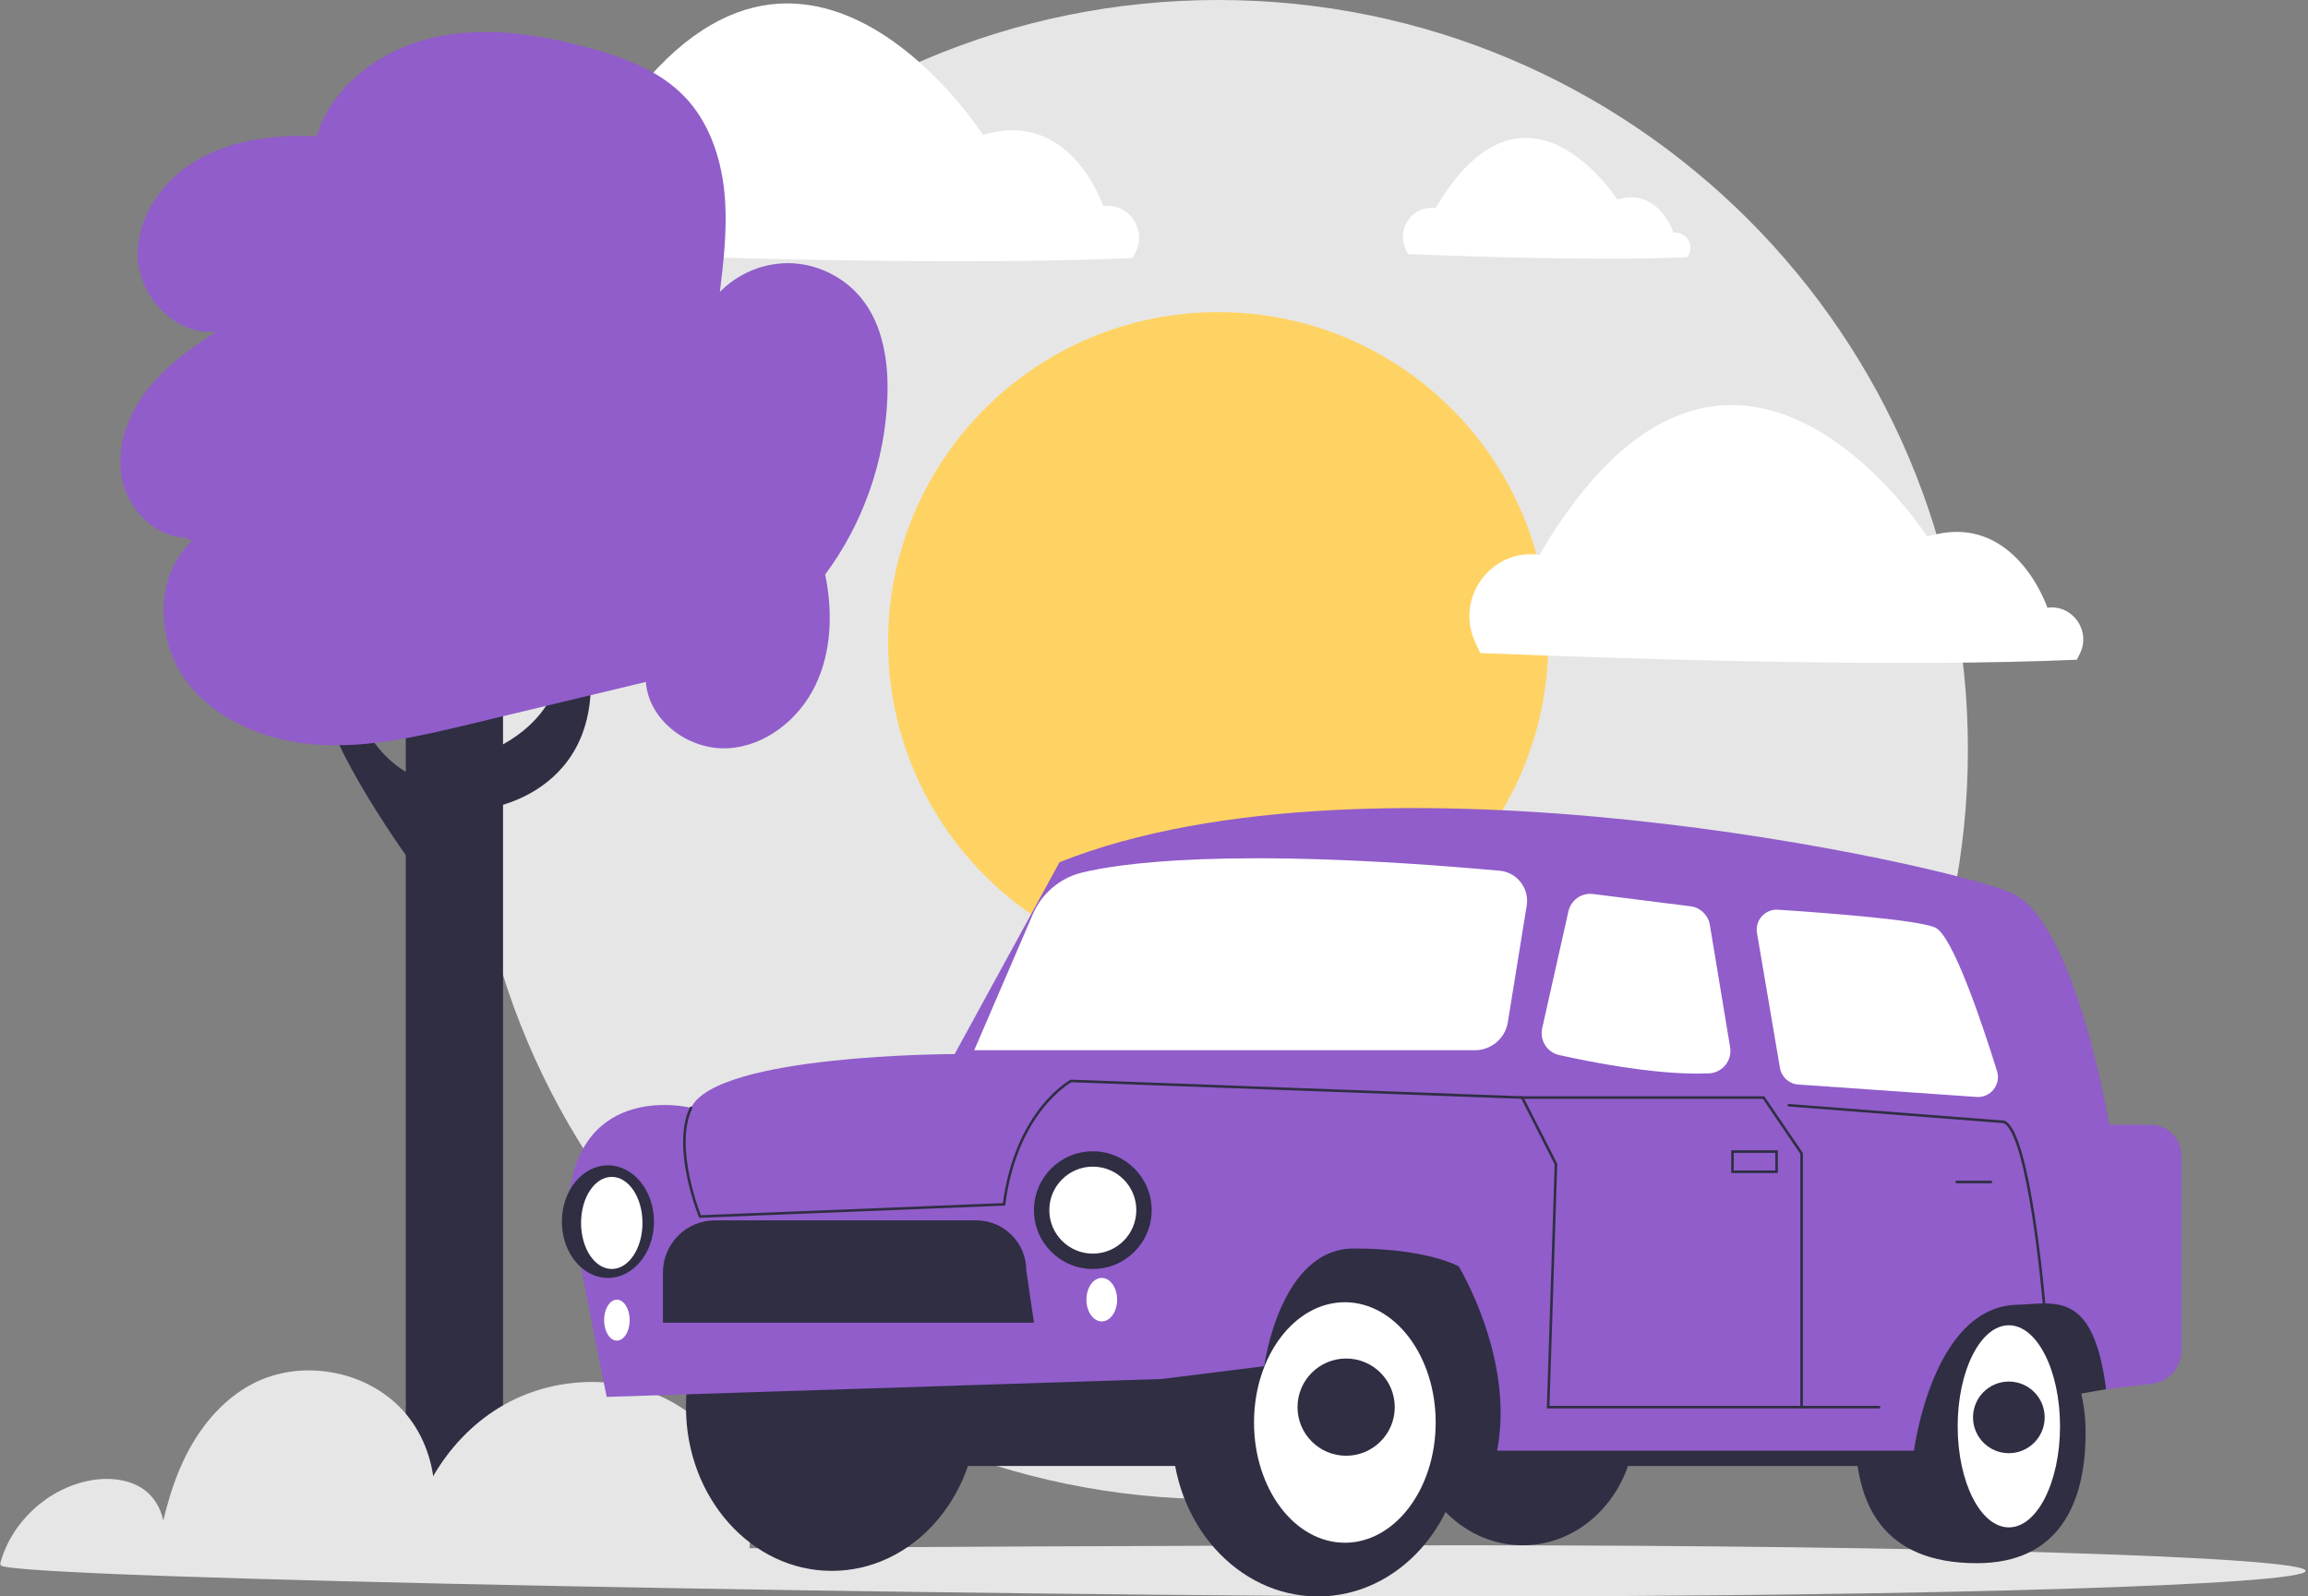
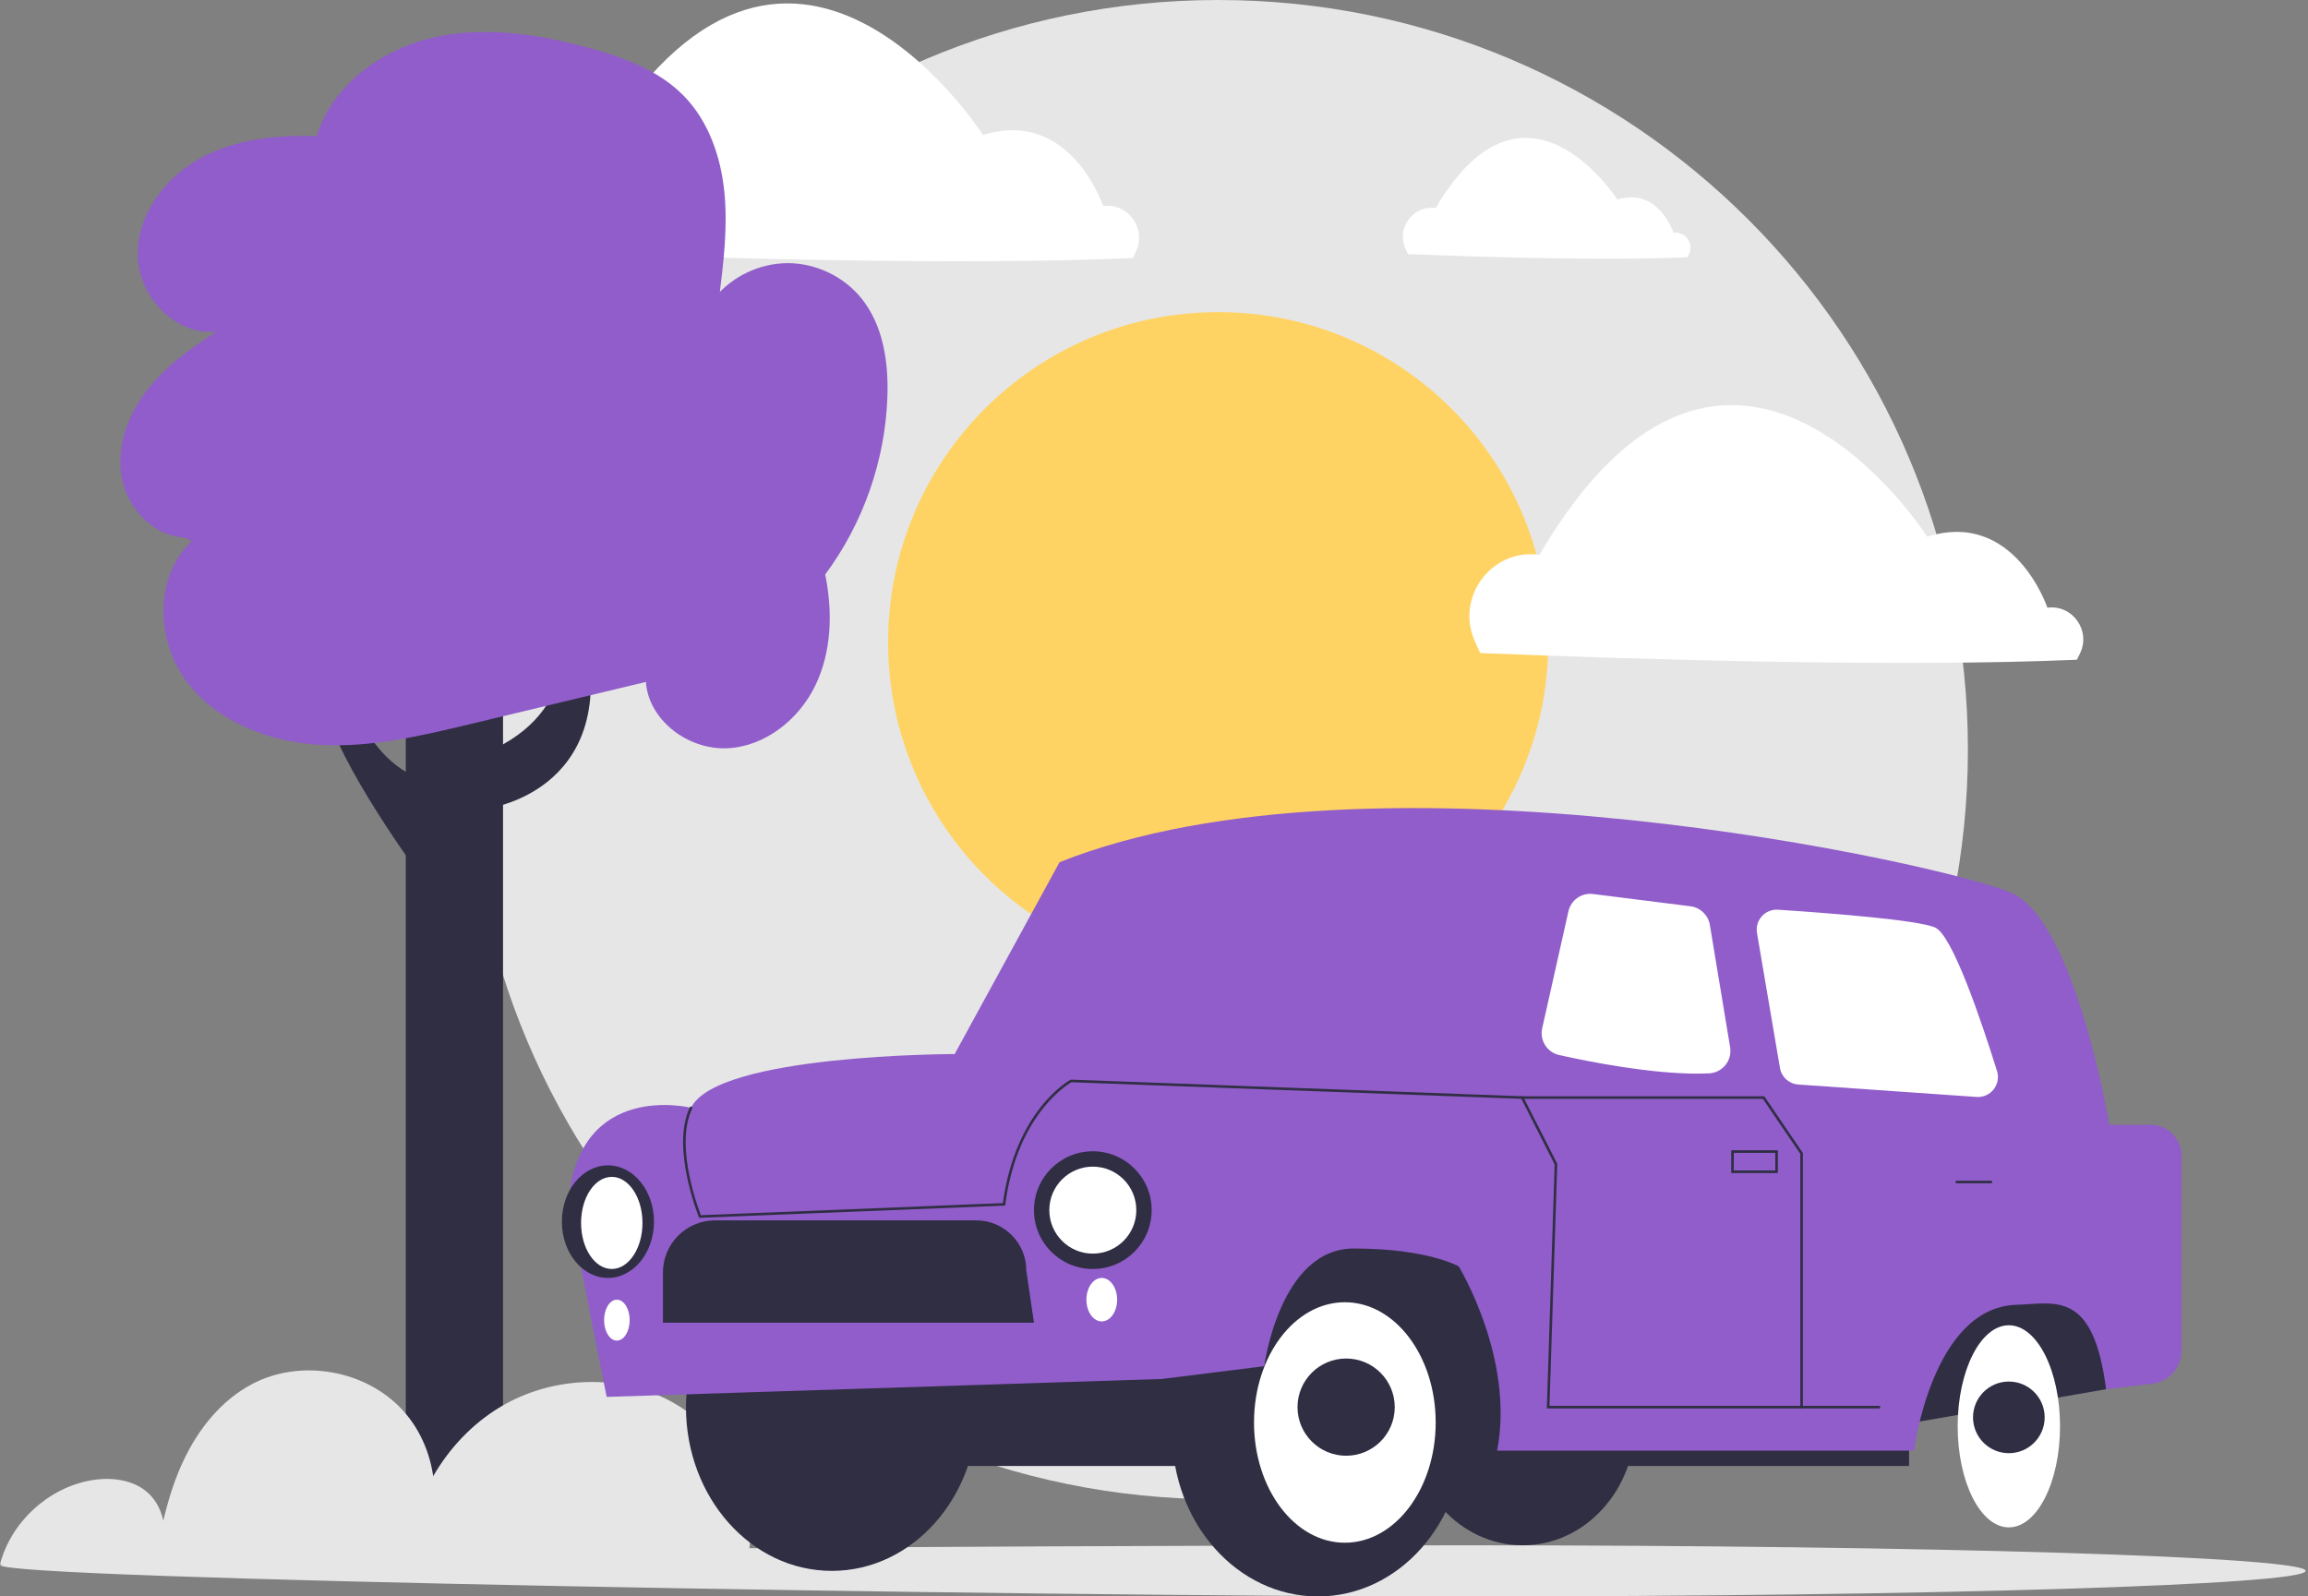
<svg xmlns="http://www.w3.org/2000/svg" width="902" height="624" viewBox="0 0 902 624" fill="none">
  <rect x="0" y="0" width="902" height="624" fill="#808080" stroke="none" />
  <g clip-path="url(#clip0_284_1269)">
    <path d="M476.088 586C314.268 586 183.088 454.819 183.088 293C183.088 131.181 314.268 0 476.088 0C637.907 0 769.088 131.181 769.088 293C769.088 454.819 637.907 586 476.088 586Z" fill="#E6E6E6" />
    <path d="M207.271 93.372C207.987 95.02 208.736 96.65 209.517 98.261C273.295 100.823 374.15 103.875 442.667 100.865C443.081 100.057 443.487 99.244 443.885 98.426C448.189 89.585 441.141 79.409 431.368 80.498L431.14 80.524C431.14 80.524 418.333 42.103 384.182 52.775C384.182 52.775 307.34 -67.545 232.633 59.862C232.633 59.862 232.21 59.785 231.422 59.716C213.329 58.114 200.031 76.714 207.271 93.372Z" fill="white" />
    <path d="M158.588 275.5H196.588V604.5H158.588V275.5Z" fill="#2F2E43" />
    <path d="M60.591 610.384C62.952 596.901 65.857 583.363 71.673 570.971C77.488 558.579 86.486 547.294 98.606 540.931C117.613 530.953 143.108 535.469 157.531 551.369C171.954 567.269 173.972 593.083 162.194 611.03" fill="#E6E6E6" />
    <path d="M158.338 612.015C160.303 587.242 173.801 563.224 194.998 550.251C216.194 537.278 244.777 536.486 265.738 549.836C286.699 563.186 298.116 590.696 291.092 614.534" fill="#E6E6E6" />
    <path d="M0 611.407C4.315 594.936 18.782 581.59 35.545 578.614C43.761 577.155 53.109 578.398 58.827 584.476C65.837 591.928 65.073 603.553 63.859 613.713" fill="#E6E6E6" />
    <path d="M476.088 380C404.843 380 347.088 322.245 347.088 251C347.088 179.755 404.843 122 476.088 122C547.333 122 605.088 179.755 605.088 251C605.088 322.245 547.333 380 476.088 380Z" fill="#FFD363" />
    <path d="M0.175 611.739C0.175 617.262 392.715 624 573.588 624C754.461 624 901.088 619.523 901.088 614C901.088 608.477 754.461 604 573.588 604C392.715 604 0.175 606.216 0.175 611.739Z" fill="#E6E6E6" />
    <path d="M831.609 509.483L823.088 543L739.405 557.5V493.597L831.609 489.5V509.483Z" fill="#2F2E43" />
    <path d="M319.088 473H746.088V573H319.088V473Z" fill="#2F2E43" />
-     <path d="M725.088 560C725.088 588.167 735.921 611 772.588 611C804.255 611 815.088 588.167 815.088 560C815.088 531.833 798.821 509 772.588 509C746.354 509 725.088 531.833 725.088 560Z" fill="#2F2E43" />
    <path d="M785.088 597C774.042 597 765.088 579.315 765.088 557.5C765.088 535.685 774.042 518 785.088 518C796.134 518 805.088 535.685 805.088 557.5C805.088 579.315 796.134 597 785.088 597Z" fill="white" />
    <path d="M785.088 568C777.356 568 771.088 561.732 771.088 554C771.088 546.268 777.356 540 785.088 540C792.82 540 799.088 546.268 799.088 554C799.088 561.732 792.82 568 785.088 568Z" fill="#2F2E43" />
    <path d="M325.088 614C293.608 614 268.088 585.346 268.088 550C268.088 514.654 293.608 486 325.088 486C356.568 486 382.088 514.654 382.088 550C382.088 585.346 356.568 614 325.088 614Z" fill="#2F2E43" />
    <path d="M595.088 604C570.787 604 551.088 582.51 551.088 556C551.088 529.49 570.787 508 595.088 508C619.388 508 639.088 529.49 639.088 556C639.088 582.51 619.388 604 595.088 604Z" fill="#2F2E43" />
    <path d="M515.088 624C483.608 624 458.088 595.346 458.088 560C458.088 524.654 483.608 496 515.088 496C546.568 496 572.088 524.654 572.088 560C572.088 595.346 546.568 624 515.088 624Z" fill="#2F2E43" />
    <path d="M525.588 603C505.982 603 490.088 581.957 490.088 556C490.088 530.043 505.982 509 525.588 509C545.194 509 561.088 530.043 561.088 556C561.088 581.957 545.194 603 525.588 603Z" fill="white" />
    <path d="M526.088 569C515.594 569 507.088 560.493 507.088 550C507.088 539.507 515.594 531 526.088 531C536.581 531 545.088 539.507 545.088 550C545.088 560.493 536.581 569 526.088 569Z" fill="#2F2E43" />
    <path d="M852.588 527.828V451.726C852.588 445.045 847.172 439.629 840.49 439.629H824.343C824.343 439.629 811.088 360 786.088 349C761.088 338 537.088 288 414.088 337L373.088 412C373.088 412 280.088 412 270.088 433C270.088 433 226.088 422 222.088 470L233.088 526L237.088 546L454.088 539L494.088 534C494.088 534 500.088 488 529.088 488C558.088 488 570.088 495 570.088 495C570.088 495 592.088 531 585.088 567H748.029C748.029 567 755.088 511 788.088 510C803.114 509.545 818.088 504 823.088 543L840.997 540.875C847.608 540.091 852.588 534.486 852.588 527.828Z" fill="#905DCA" />
-     <path d="M380.74 410.5H576.386C582.833 410.5 588.261 405.88 589.291 399.515L596.657 353.981C597.185 350.709 596.359 347.468 594.328 344.852C592.299 342.24 589.368 340.638 586.072 340.34C479.742 330.746 436.35 337.694 422.629 341.125C414.205 343.232 407.122 349.259 403.681 357.247L380.74 410.5Z" fill="white" />
    <path d="M663.283 419.645C664.854 419.645 666.389 419.613 667.885 419.544C670.402 419.429 672.752 418.242 674.333 416.289C675.904 414.347 676.571 411.819 676.162 409.354L668.235 361.497C667.606 357.701 664.5 354.715 660.684 354.235L622.602 349.442C618.102 348.873 613.951 351.788 612.957 356.22L602.714 401.914C602.201 404.202 602.61 406.553 603.866 408.532C605.12 410.507 607.068 411.875 609.352 412.383C621.974 415.192 644.888 419.645 663.283 419.645Z" fill="white" />
    <path d="M773.021 428.78C775.4 428.78 777.658 427.696 779.145 425.815C780.744 423.793 781.24 421.116 780.473 418.654C774.339 398.986 763.04 365.543 756.291 362.543C749.569 359.556 714.918 356.895 694.861 355.576C692.465 355.421 690.167 356.35 688.558 358.134C686.947 359.919 686.256 362.304 686.659 364.676L695.632 417.42C696.237 420.983 699.179 423.647 702.784 423.899L772.475 428.761C772.657 428.774 772.84 428.78 773.021 428.78Z" fill="white" />
    <path d="M704.088 550V450.84L689.234 429H594.882L608.088 455L605.043 550H704.088Z" stroke="#2F2E43" stroke-miterlimit="10" stroke-linecap="round" />
    <path d="M734.347 550H704.088" stroke="#2F2E43" stroke-miterlimit="10" stroke-linecap="round" />
-     <path d="M798.833 509.483C798.833 509.483 793.088 442.003 783.088 438.502L699.088 432" stroke="#2F2E43" stroke-miterlimit="10" stroke-linecap="round" />
    <path d="M778.088 462H764.716" stroke="#2F2E43" stroke-miterlimit="10" stroke-linecap="round" />
    <path d="M677.088 450.114H694.315V458H677.088V450.114Z" stroke="#2F2E43" stroke-miterlimit="10" stroke-linecap="round" />
    <path d="M594.882 429L418.588 422.5C418.588 422.5 397.186 433.983 392.387 470.741L273.588 475.5C273.588 475.5 262.588 448.5 270.088 433" stroke="#2F2E43" stroke-miterlimit="10" stroke-linecap="round" />
    <path d="M427.088 496C414.385 496 404.088 485.703 404.088 473C404.088 460.297 414.385 450 427.088 450C439.79 450 450.088 460.297 450.088 473C450.088 485.703 439.79 496 427.088 496Z" fill="#2F2E43" />
    <path d="M427.088 490C417.699 490 410.088 482.389 410.088 473C410.088 463.611 417.699 456 427.088 456C436.477 456 444.088 463.611 444.088 473C444.088 482.389 436.477 490 427.088 490Z" fill="white" />
    <path d="M237.588 499.5C227.647 499.5 219.588 489.65 219.588 477.5C219.588 465.35 227.647 455.5 237.588 455.5C247.529 455.5 255.588 465.35 255.588 477.5C255.588 489.65 247.529 499.5 237.588 499.5Z" fill="#2F2E43" />
    <path d="M239.088 496C232.46 496 227.088 487.941 227.088 478C227.088 468.059 232.46 460 239.088 460C245.715 460 251.088 468.059 251.088 478C251.088 487.941 245.715 496 239.088 496Z" fill="white" />
    <path d="M430.588 516.5C427.274 516.5 424.588 512.694 424.588 508C424.588 503.306 427.274 499.5 430.588 499.5C433.902 499.5 436.588 503.306 436.588 508C436.588 512.694 433.902 516.5 430.588 516.5Z" fill="white" />
    <path d="M241.088 524C238.326 524 236.088 520.418 236.088 516C236.088 511.582 238.326 508 241.088 508C243.849 508 246.088 511.582 246.088 516C246.088 520.418 243.849 524 241.088 524Z" fill="white" />
    <path d="M259.088 517H404.088L401.088 496.567C401.088 485.761 392.327 477 381.521 477H279.457C268.207 477 259.088 486.119 259.088 497.369V517Z" fill="#2F2E43" />
    <path d="M191.133 315.85C191.133 315.85 245.588 308.461 227.088 241.48H219.588C219.588 241.48 228.588 275.5 193.588 292.5L191.133 315.85Z" fill="#2F2E43" />
    <path d="M161.588 338.5C161.588 338.5 126.588 290.5 126.588 271.5H136.256C136.256 271.5 145.727 300.5 167.158 305L161.588 338.5Z" fill="#2F2E43" />
    <path d="M252.53 267.761C254.411 282.405 269.609 293.202 284.356 292.466C299.102 291.729 312.251 281.192 318.66 267.892C325.07 254.591 325.457 239.015 322.499 224.55C337.336 204.58 345.934 180.043 346.808 155.18C347.287 141.544 345.166 127.052 336.546 116.476C329.635 107.998 318.805 102.855 307.868 102.858C296.93 102.86 286.103 108.009 279.197 116.49L281.071 116.266C282.767 102.581 284.466 88.759 283.089 75.038C281.712 61.318 276.973 47.51 267.372 37.611C257.49 27.422 243.543 22.335 229.841 18.627C209.929 13.238 188.797 10.09 168.72 14.826C148.642 19.562 129.79 33.478 123.774 53.209C107.936 52.635 91.509 54.399 77.696 62.168C63.883 69.938 53.215 84.705 53.841 100.541C54.467 116.377 68.916 131.411 84.658 129.577C74.437 136.12 64.401 143.361 57.059 153.025C49.718 162.689 45.317 175.173 47.65 187.082C49.983 198.992 60.173 209.632 72.298 210.152L74.954 211.512C60.36 225.15 60.875 250.179 72.796 266.206C84.716 282.233 105.233 290.029 125.175 291.148C145.118 292.266 164.877 287.568 184.299 282.903C207.01 277.448 229.722 271.993 252.433 266.538L252.53 267.761Z" fill="#905DCA" />
    <path d="M549.203 97.019C549.538 97.791 549.889 98.554 550.255 99.309C580.135 100.509 627.385 101.939 659.485 100.529C659.679 100.15 659.869 99.769 660.056 99.386C662.072 95.245 658.77 90.477 654.192 90.987L654.085 90.999C654.085 90.999 648.085 72.999 632.085 77.999C632.085 77.999 596.085 21.629 561.085 81.319C561.085 81.319 560.887 81.283 560.517 81.251C552.041 80.5 545.811 89.214 549.203 97.019Z" fill="white" />
    <path d="M576.272 250.372C576.988 252.02 577.737 253.65 578.518 255.261C642.296 257.823 743.15 260.875 811.667 257.865C812.081 257.057 812.487 256.244 812.885 255.426C817.189 246.585 810.141 236.409 800.369 237.498L800.141 237.524C800.141 237.524 787.334 199.103 753.182 209.775C753.182 209.775 676.341 89.455 601.634 216.862C601.634 216.862 601.211 216.785 600.423 216.716C582.33 215.114 569.031 233.714 576.272 250.372Z" fill="white" />
  </g>
  <defs>
    <clipPath id="clip0_284_1269">
      <rect width="901.088" height="624" fill="white" transform="matrix(-1 0 0 1 901.088 0)" />
    </clipPath>
  </defs>
</svg>